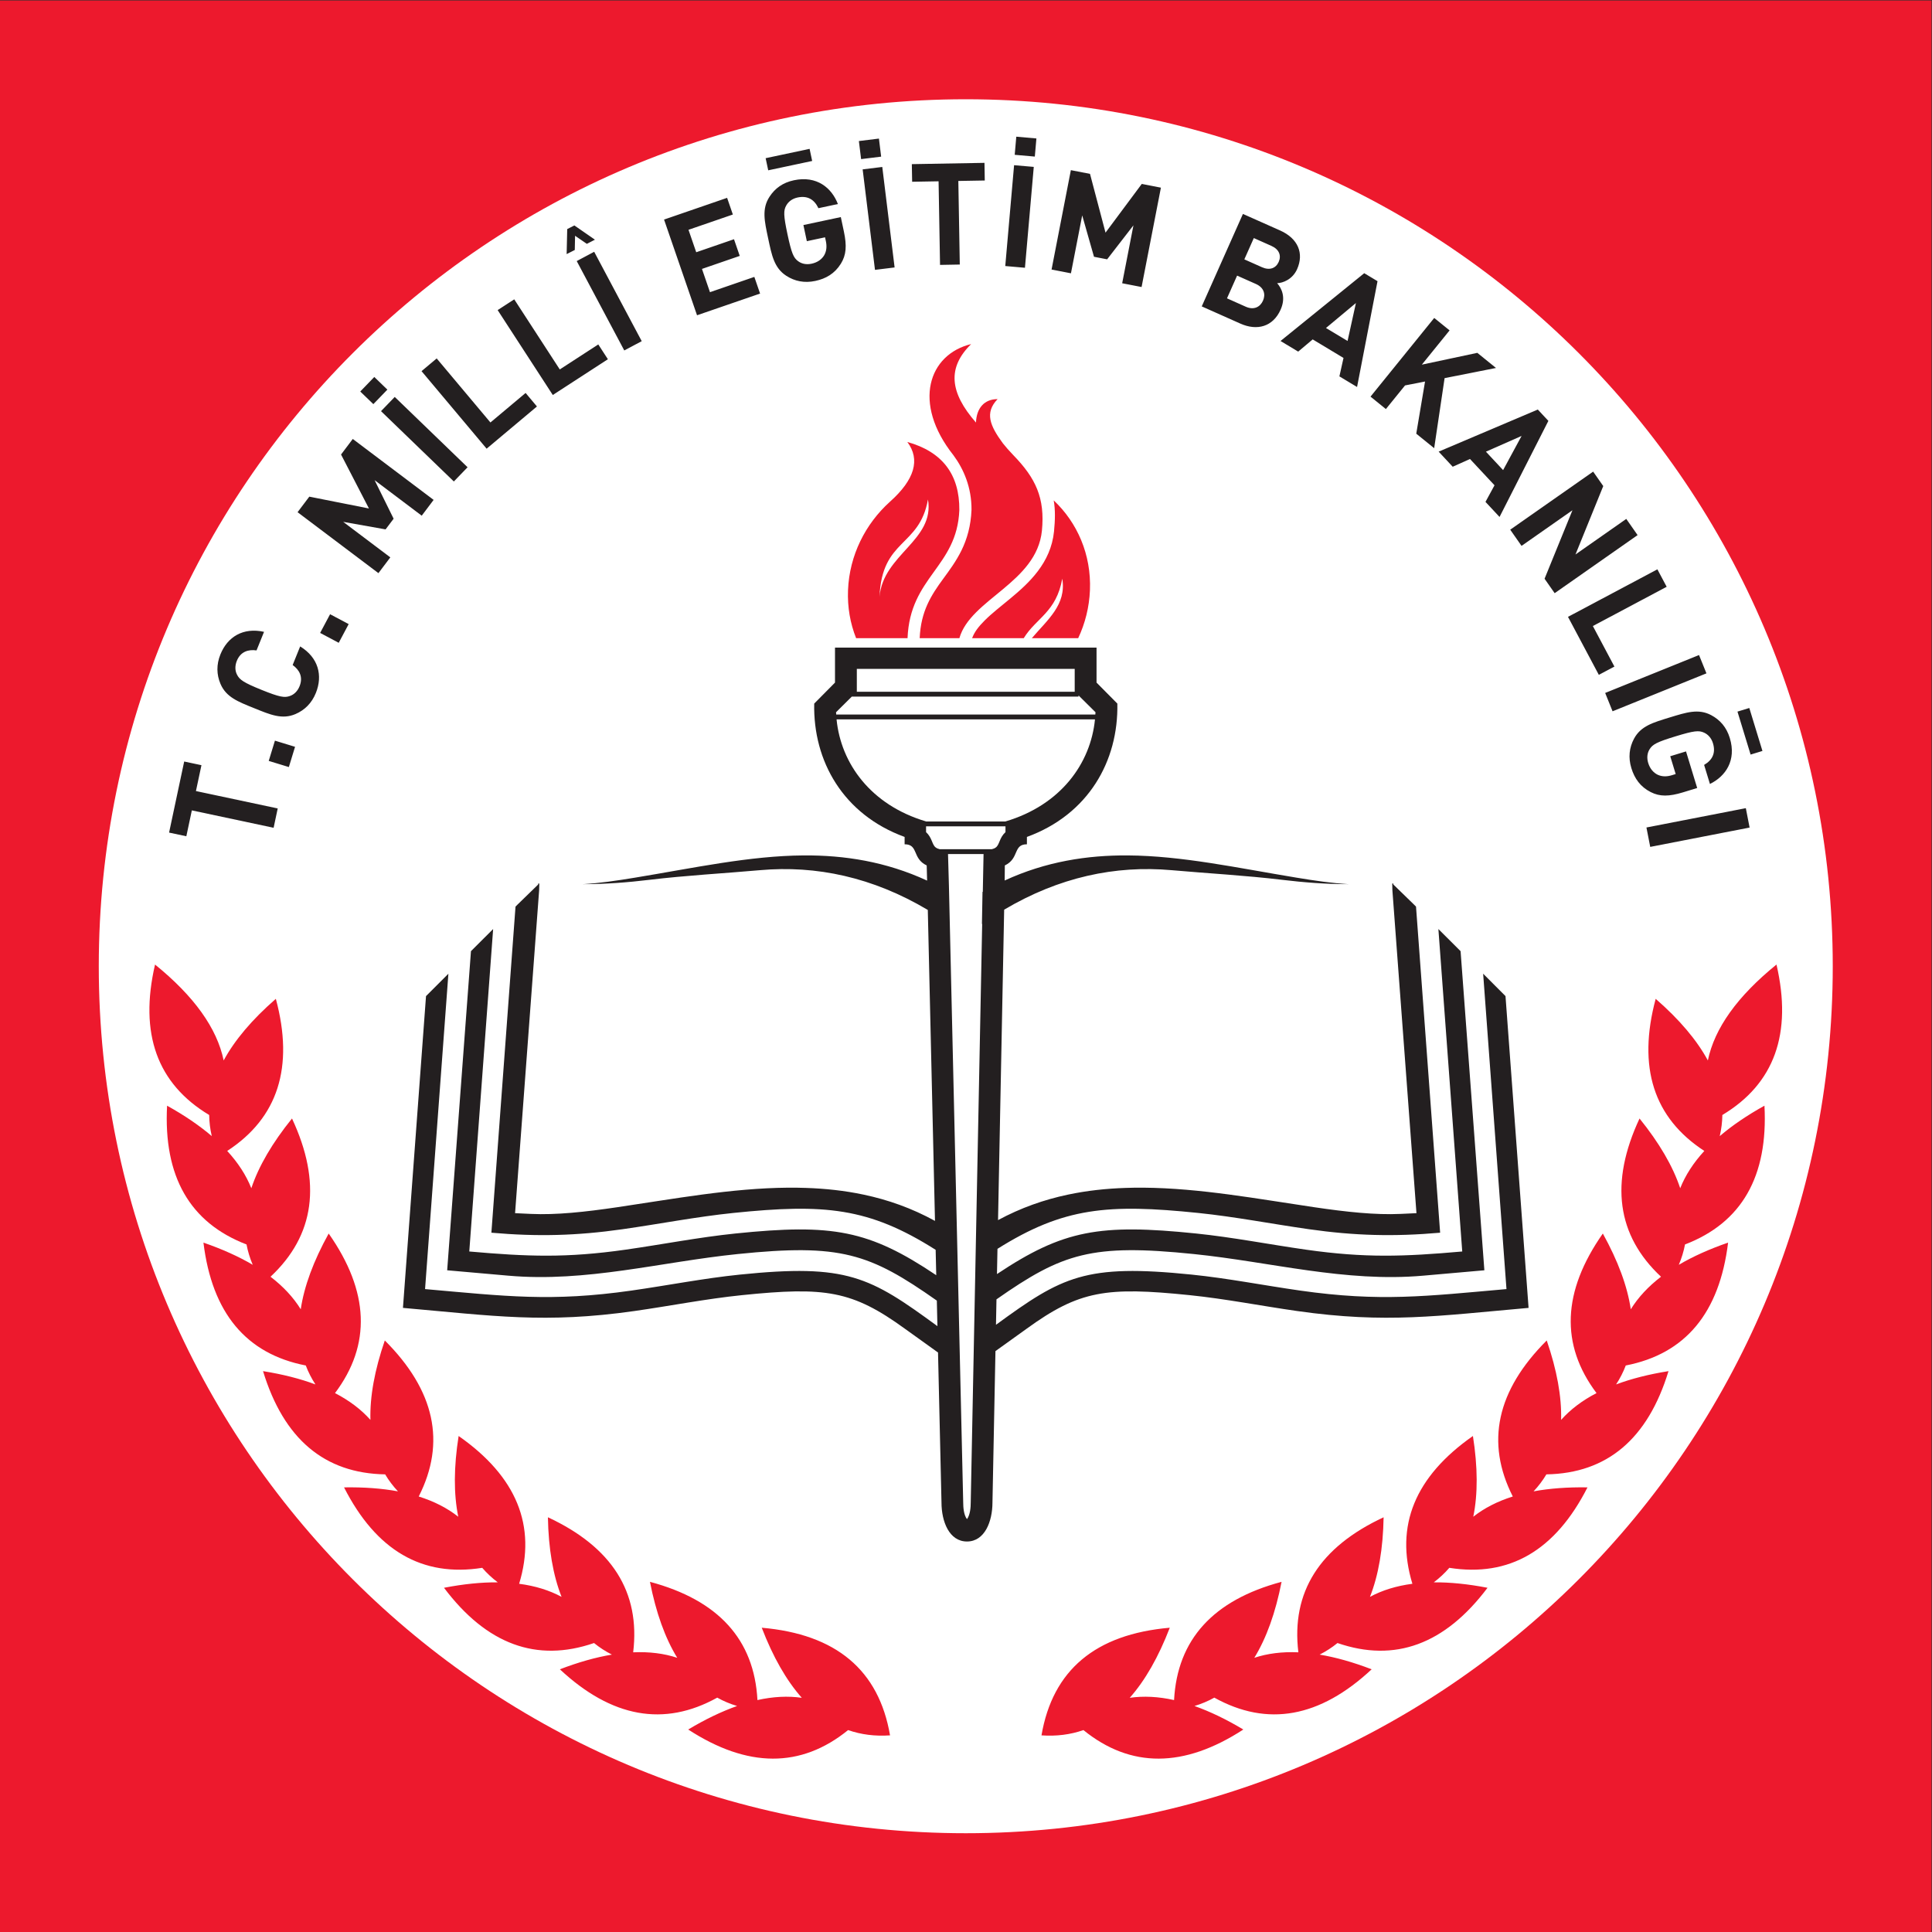
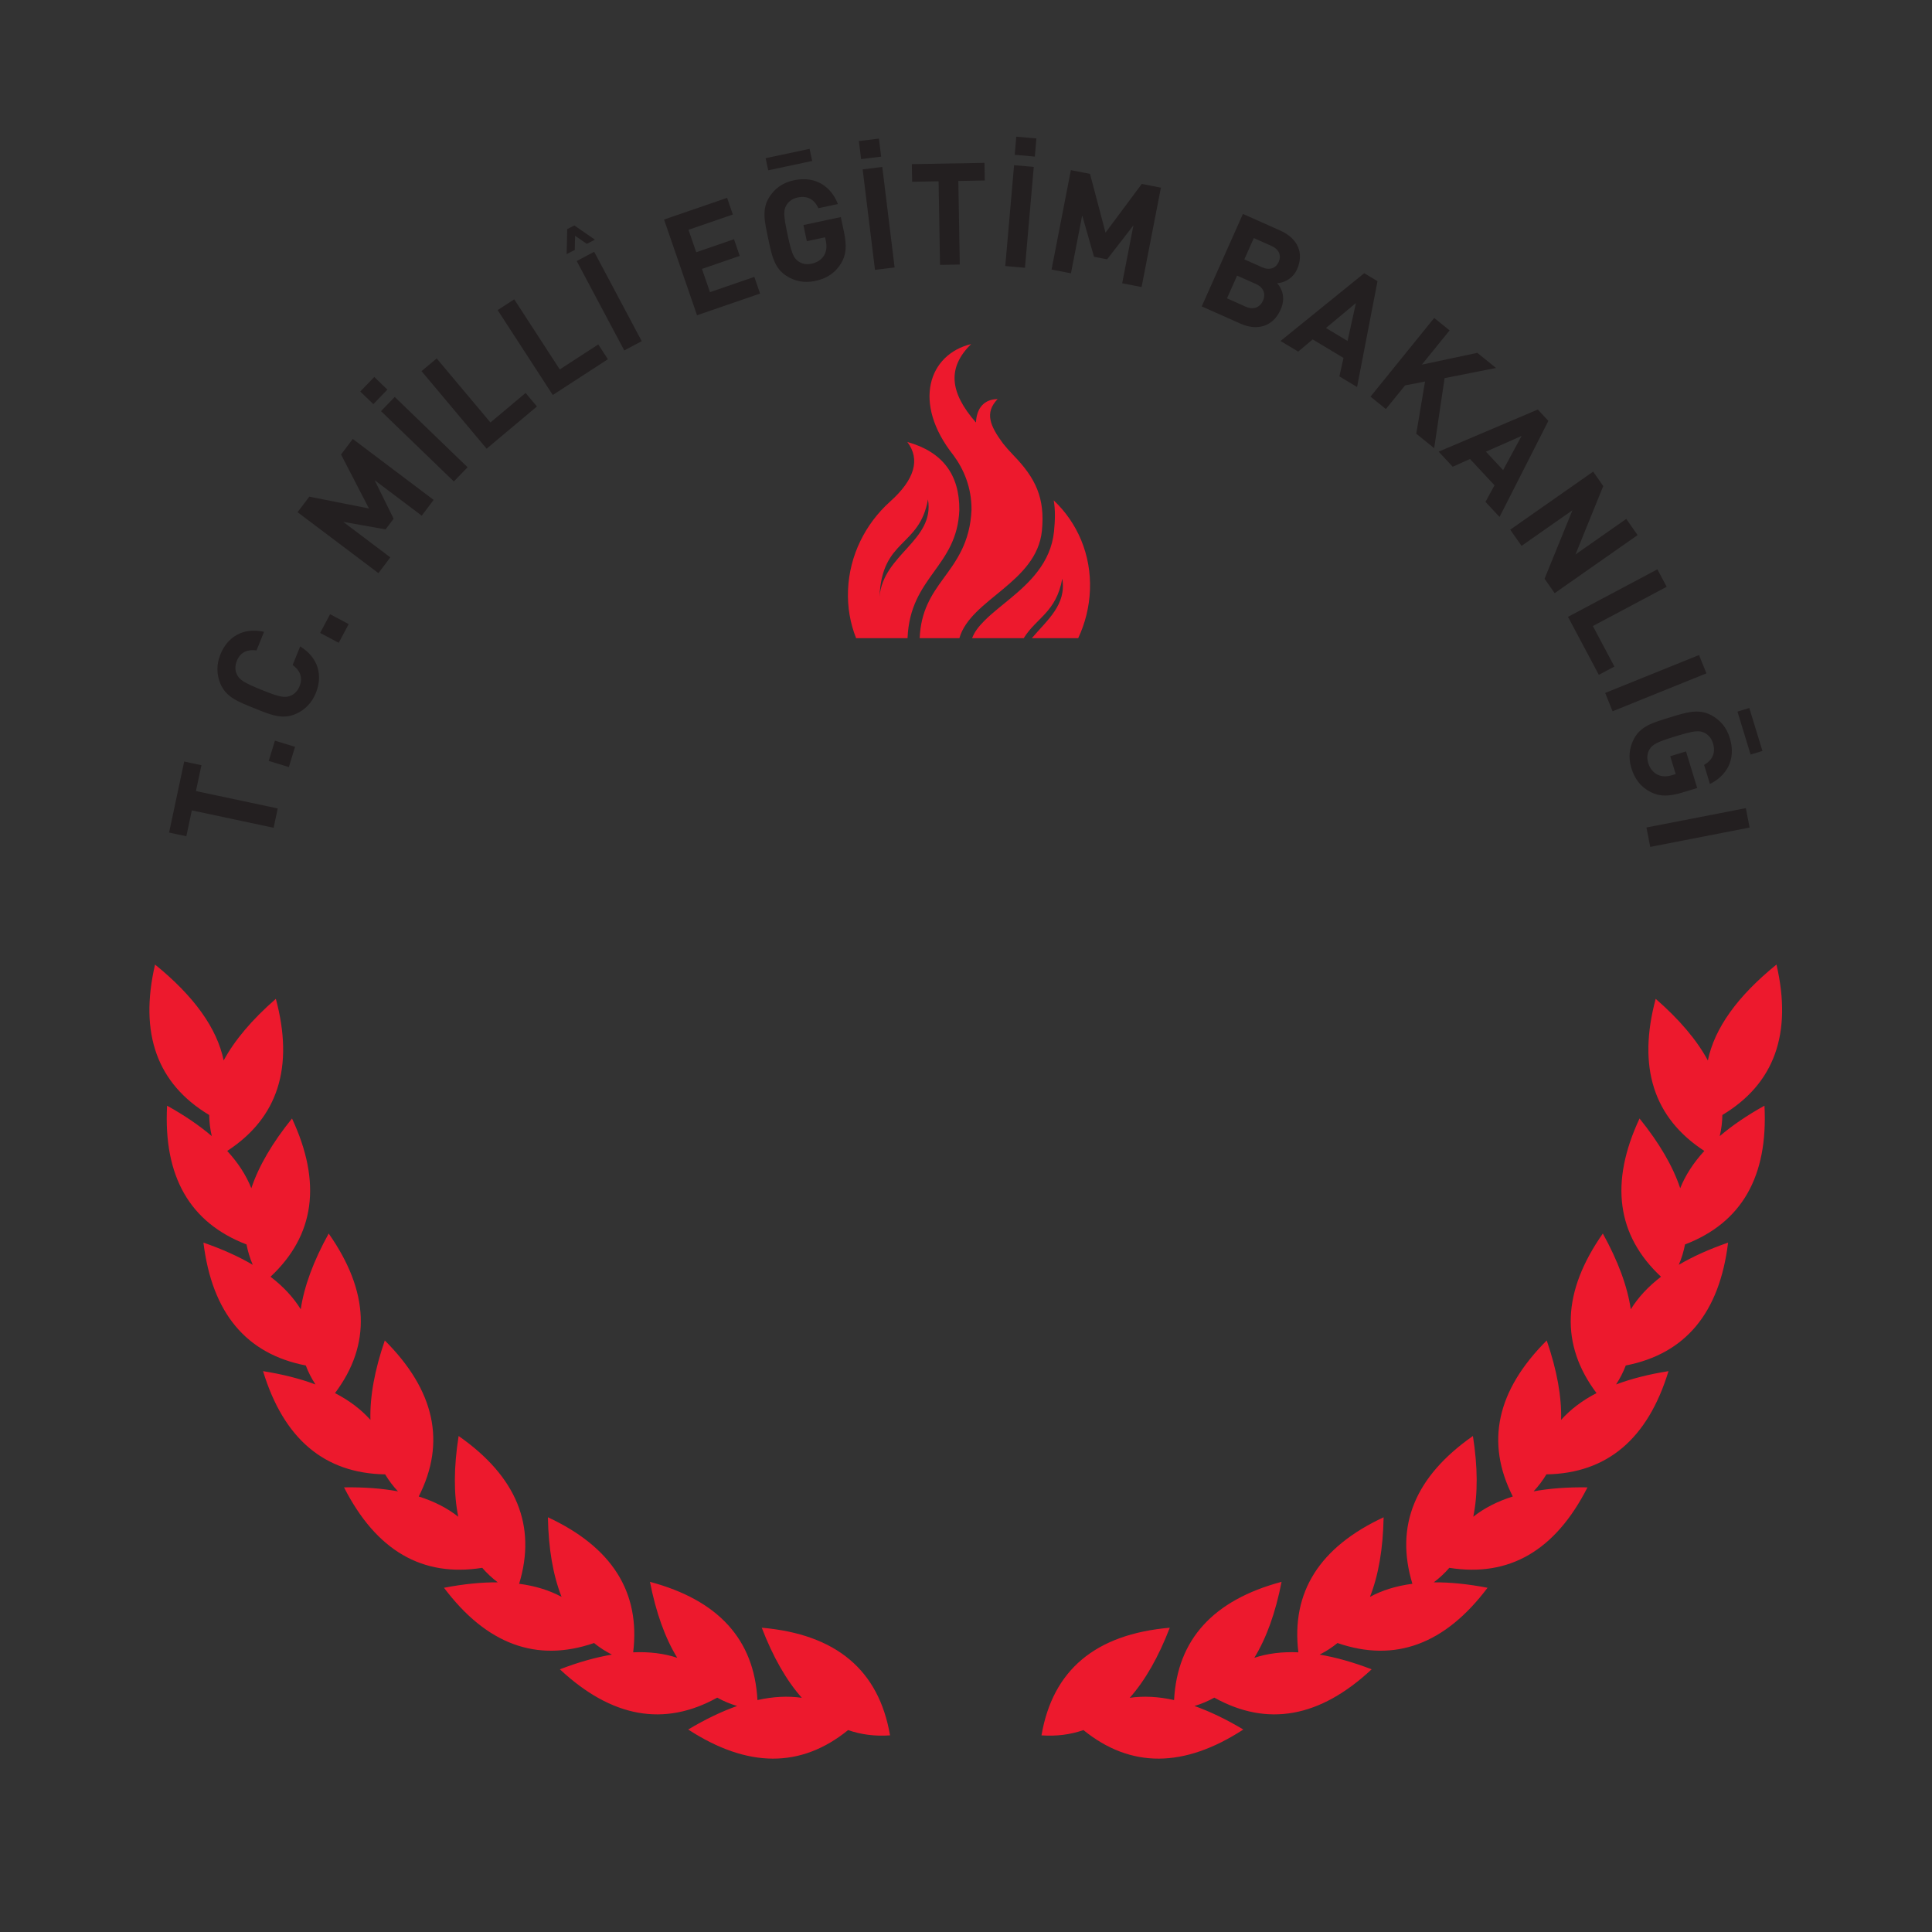
<svg xmlns="http://www.w3.org/2000/svg" viewBox="0 0 334.04 334.04" height="334.04" width="334.04" xml:space="preserve" id="svg2" version="1.1">
  <rect x="0" y="0" width="334.04" height="334.04" fill="#333333" stroke="none" />
  <defs id="defs6" />
  <g transform="matrix(1.333,0,0,-1.333,0,334.04)" id="g10">
    <g transform="scale(0.1)" id="g12">
-       <path id="path14" style="fill:#ed192d;fill-opacity:1;fill-rule:nonzero;stroke:none" d="M 0,2505.31 H 2505.32 V 0 H 0 v 2505.31" />
-       <path id="path16" style="fill:#ffffff;fill-opacity:1;fill-rule:evenodd;stroke:none" d="m 128.125,1252.65 c 0,621.07 503.473,1124.53 1124.545,1124.53 621.07,0 1124.53,-503.46 1124.53,-1124.53 0,-621.068 -503.46,-1124.529 -1124.53,-1124.529 -621.072,0 -1124.545,503.461 -1124.545,1124.529" />
      <path id="path18" style="fill:#ed192d;fill-opacity:1;fill-rule:evenodd;stroke:none" d="m 2147.52,1210.38 c -23.78,-88.63 -2.75,-154.4 63.09,-197.29 -14.15,-15.41 -24.56,-31.508 -31.27,-48.371 -9.54,28.57 -27.12,58.711 -52.76,90.451 -38.84,-83.15 -29.55,-151.561 27.85,-205.24 -16.6,-12.731 -29.65,-26.789 -39.19,-42.219 -4.42,29.828 -16.52,62.559 -36.26,98.25 -52.67,-75.141 -55.41,-144.133 -8.19,-206.961 -18.57,-9.641 -33.86,-21.219 -45.93,-34.75 0.81,30.109 -5.41,64.441 -18.65,103.02 -64.94,-64.848 -79.6,-132.329 -44.02,-202.399 -19.93,-6.25 -37.03,-15.019 -51.25,-26.242 6.03,29.519 5.87,64.41 -0.47,104.723 -75.21,-52.622 -101.39,-116.493 -78.51,-191.692 -20.72,-2.711 -39.08,-8.359 -55.05,-16.969 11.09,28.02 16.99,62.438 17.72,103.231 -83.17,-38.75 -120.04,-97.133 -110.57,-175.152 -20.89,0.929 -39.94,-1.438 -57.15,-7.129 15.76,25.679 27.55,58.531 35.37,98.558 -88.7,-23.699 -135.23,-74.828 -139.44,-153.359 -20.39,4.558 -39.56,5.512 -57.5,2.922 19.96,22.527 37.27,52.84 51.94,90.91 -96.43,-8.383 -151.91,-54.922 -166.41,-139.621 19.38,-1.34 37.52,0.949 54.39,6.847 61.22,-49.617 130.37,-49.367 207.4,0.731 -22.12,13.281 -43.39,23.43 -63.35,30.512 9.06,2.73 17.63,6.308 25.72,10.839 68.9,-38.23 136.91,-25.96 204.09,36.75 -24.08,9.239 -46.55,15.571 -67.47,19.059 8.35,4.242 16.06,9.231 23.15,15.02 74.47,-25.661 139.35,-1.778 194.62,71.66 -25.31,4.883 -48.58,7.242 -69.74,7.043 7.48,5.629 14.2,11.91 20.18,18.84 77.8,-12.364 137.54,22.418 179.21,104.347 -25.77,0.41 -49.09,-1.308 -69.93,-5.168 6.42,6.828 11.93,14.18 16.63,22.039 78.75,1.34 131.56,45.989 158.38,133.891 -25.48,-4.07 -48.14,-9.813 -67.97,-17.242 5.11,7.84 9.29,16.043 12.54,24.582 77.33,15.019 121.57,68.14 132.72,159.371 -24.39,-8.442 -45.7,-18.031 -63.93,-28.781 3.65,8.597 6.36,17.39 8.05,26.398 73.56,28.211 107.92,88.199 103.05,179.981 -22.55,-12.53 -41.88,-25.67 -57.99,-39.46 2.12,9.12 3.25,18.24 3.38,27.39 67.53,40.55 90.93,105.6 70.21,195.14 -50.68,-41.1 -80.36,-82.58 -89.02,-124.38 -14.34,26.48 -36.89,53.13 -67.67,79.92 z m -1789.727,0 c 23.809,-88.63 2.77,-154.4 -63.082,-197.29 14.144,-15.41 24.574,-31.508 31.281,-48.371 9.531,28.57 27.113,58.711 52.758,90.451 38.828,-83.15 29.547,-151.561 -27.867,-205.24 16.601,-12.731 29.668,-26.789 39.199,-42.219 4.426,29.828 16.504,62.559 36.25,98.25 52.688,-75.141 55.422,-144.133 8.203,-206.961 18.555,-9.641 33.879,-21.219 45.934,-34.75 -0.821,30.109 5.39,64.441 18.648,103.02 64.926,-64.848 79.59,-132.329 44.008,-202.399 19.945,-6.25 37.055,-15.019 51.277,-26.242 -6.035,29.519 -5.894,64.41 0.469,104.723 75.203,-52.622 101.359,-116.493 78.481,-191.692 20.75,-2.711 39.07,-8.359 55.046,-16.969 -11.054,28.02 -16.98,62.438 -17.714,103.231 83.203,-38.75 120.058,-97.133 110.586,-175.152 20.898,0.929 39.96,-1.438 57.16,-7.129 -15.754,25.679 -27.551,58.531 -35.395,98.558 88.723,-23.699 135.258,-74.828 139.426,-153.359 20.429,4.558 39.599,5.512 57.539,2.922 -19.99,22.527 -37.3,52.84 -51.965,90.91 96.445,-8.383 151.915,-54.922 166.405,-139.621 -19.35,-1.34 -37.49,0.949 -54.39,6.847 -61.19,-49.617 -130.331,-49.367 -207.394,0.731 22.11,13.281 43.391,23.43 63.379,30.512 -9.062,2.73 -17.637,6.308 -25.722,10.839 -68.895,-38.23 -136.954,-25.96 -204.122,36.75 24.082,9.239 46.582,15.571 67.481,19.059 -8.359,4.242 -16.067,9.231 -23.164,15.02 -74.461,-25.661 -139.348,-1.778 -194.613,71.66 25.312,4.883 48.578,7.242 69.769,7.043 -7.484,5.629 -14.203,11.91 -20.18,18.84 -77.812,-12.364 -137.558,22.418 -179.246,104.347 25.793,0.41 49.098,-1.308 69.934,-5.168 -6.391,6.828 -11.934,14.18 -16.602,22.039 -78.769,1.34 -131.566,45.989 -158.394,133.891 25.465,-4.07 48.125,-9.813 67.965,-17.242 -5.11,7.84 -9.282,16.043 -12.52,24.582 -77.348,15.019 -121.582,68.14 -132.738,159.371 24.383,-8.442 45.695,-18.031 63.937,-28.781 -3.66,8.597 -6.343,17.39 -8.07,26.398 -73.535,28.211 -107.891,88.199 -103.027,179.981 22.539,-12.53 41.863,-25.67 57.972,-39.46 -2.132,9.12 -3.25,18.24 -3.355,27.39 -67.547,40.55 -90.965,105.6 -70.235,195.14 50.68,-41.1 80.364,-82.58 89.016,-124.38 14.352,26.48 36.91,53.13 67.672,79.92" />
-       <path id="path20" style="fill:#231f20;fill-opacity:1;fill-rule:evenodd;stroke:none" d="m 1274.77,1349.24 c -0.13,-0.08 -0.27,-0.15 -0.39,-0.22 l -0.74,-41.59 c 0.1,0.07 0.21,0.13 0.31,0.2 l -14.84,-750.38 c 0,-6.441 -0.68,-16.031 -4.85,-21.762 -4.29,5.461 -4.92,15.672 -4.92,21.793 l -18.52,799.899 -1.17,40.99 h 46.09 l -0.82,-40.99 z m -189.69,223.64 h 335.18 c -5.56,-57 -44.23,-111.11 -116.09,-132.41 v -0.08 h -103 v 0.08 c -71.87,21.3 -110.53,75.41 -116.09,132.41 z m 19.75,29.5 h 294.1 v 1.54 l 22.01,-21.81 c -0.04,-0.98 -0.17,-1.96 -0.22,-2.95 h -336.1 c -0.05,0.99 -0.19,1.97 -0.22,2.95 z m 6.53,35.93 h 282.6 v -29.47 l 0.19,-0.18 h -282.99 l 0.2,0.18 z m 107.46,-233.85 c -1.88,0.44 -3.68,1.1 -5.36,2.42 -4.7,3.74 -4.4,12.51 -12.29,19.69 v 7.54 h 103 v -7.54 c -7.92,-7.18 -7.59,-15.95 -12.31,-19.69 -1.68,-1.32 -3.48,-1.98 -5.37,-2.42 z m 733.92,-190.53 -29,29.03 30.25,-409.062 c -104.3,-9.179 -163.59,-16.757 -267.54,-1.937 -46.95,6.687 -93.75,15.918 -140.64,20.719 -138.2,14.16 -168.18,-2.399 -253.96,-65.09 l 0.64,32.988 c 85.79,60.102 123.76,72.344 256.08,58.762 99.72,-10.211 196.04,-36.981 297.38,-28.039 l 79.37,6.988 -30.85,413.911 -28.79,28.71 30.94,-418.238 c -75.88,-6.692 -125.91,-8.57 -202.62,2.348 -47.64,6.789 -95.16,16.109 -142.7,21 -124.81,12.789 -172.11,4.691 -258.16,-52.629 l 0.65,32.718 c 85.8,53.961 143.58,58.52 260.24,46.563 47.89,-4.922 95.76,-14.281 143.74,-21.113 59.53,-8.489 110.49,-9.778 170.18,-4.528 l -31.29,422.989 -2.68,2.67 -26.7,25.97 -0.11,1.34 -1.37,-0.14 0.03,-0.57 0.19,-8.11 31.22,-418.809 -20.6,-0.961 c -32.6,-1.531 -70.23,2.512 -112.04,8.692 -72.96,10.757 -147.72,24.707 -221.3,25.339 -7.8,0.059 -15.54,-0.031 -23.26,-0.312 -25.37,-0.84 -50.32,-3.508 -74.84,-8.707 -31.01,-6.531 -61.27,-17.152 -90.68,-33.051 l 7.94,402.649 c 71.15,42.19 144.09,57.75 217.25,51.23 47.87,-4.25 95.74,-6.79 143.28,-12.5 28.09,-3.39 57.37,-5.68 86.29,-5.65 -21.63,1.31 -43.07,4.39 -67.81,8.49 -76.84,12.67 -148.44,28.32 -218.54,28.81 -52.65,0.37 -106.42,-7.92 -159.8,-32.53 l 0.19,19.53 c 19.15,9.09 10.38,27.44 28.65,27.44 v 9.53 c 79.74,29.11 118.84,98.45 117.29,172.97 l -26.98,27.22 v 45.41 h -152.62 -34.01 -152.61 v -45.41 l -26.96,-27.22 c -1.58,-74.52 37.52,-143.86 117.26,-172.97 v -9.53 c 18.27,0 9.5,-18.35 28.65,-27.44 l 0.52,-19.67 c -53.49,24.73 -107.37,33.04 -160.13,32.67 -70.075,-0.49 -141.696,-16.14 -218.54,-28.81 -24.738,-4.1 -46.145,-7.18 -67.805,-8.49 28.945,-0.03 58.195,2.26 86.32,5.65 47.508,5.71 95.379,8.25 143.282,12.5 73.323,6.52 146.443,-9.15 217.773,-51.57 l 9.32,-403.34 c -30.02,16.5 -60.92,27.41 -92.61,34.082 -24.49,5.199 -49.48,7.867 -74.82,8.707 -7.73,0.281 -15.49,0.371 -23.29,0.312 -73.572,-0.632 -148.338,-14.582 -221.295,-25.339 -41.809,-6.18 -79.445,-10.223 -112.043,-8.692 l -20.59,0.961 31.215,418.809 0.215,8.11 v 0.57 l -1.367,0.14 -0.11,-1.34 -26.707,-25.97 -2.676,-2.67 -31.293,-422.989 c 59.719,-5.25 110.649,-3.961 170.18,4.528 48.008,6.832 95.84,16.191 143.77,21.113 C 1068.9,944.73 1126.64,940 1213.6,884.82 l 0.77,-32.91 c -87.46,58.668 -134.48,67 -260.327,54.11 -47.578,-4.891 -95.09,-14.211 -142.715,-21 -76.726,-10.918 -126.758,-9.04 -202.64,-2.348 l 30.941,418.238 -28.754,-28.71 -30.859,-413.911 79.355,-6.988 c 101.332,-8.942 197.68,17.828 297.406,28.039 133.463,13.691 170.933,1.109 258.353,-60.391 l 0.76,-33.109 c -87.63,64.121 -116.9,81.14 -256.386,66.84 -46.867,-4.801 -93.664,-14.032 -140.609,-20.719 -103.985,-14.82 -163.243,-7.242 -267.567,1.937 l 30.274,409.062 -29.028,-29.03 -29.918,-404.41 c 117.598,-10.348 184.364,-20.571 300.012,-4.098 46.59,6.637 93.055,15.84 139.559,20.609 108.193,11.098 143.093,6.071 211.523,-43.582 l 42.93,-30.808 4.5,-194.629 c 0.03,-24.5 9.94,-50.5 33.05,-50.5 23.09,0 33.01,26.027 33.06,50.5 l 3.88,196.457 40.39,28.98 c 68.46,49.653 103.33,54.68 211.52,43.582 46.53,-4.769 92.98,-13.972 139.57,-20.609 115.64,-16.473 182.44,-6.25 300.02,4.098 l -29.93,404.41" />
      <path id="path22" style="fill:#ed192d;fill-opacity:1;fill-rule:nonzero;stroke:none" d="m 1140.79,1731.84 c 4.67,55.24 71.82,72.93 62.86,126.26 -11.14,-62.37 -59.8,-50.35 -62.86,-126.26 z m -30.36,-53.69 c -7.6,19.17 -11.39,40.12 -10.49,62.35 1.81,45.21 22.56,85.96 54.32,114.6 32.14,28.67 39.72,54.78 22.61,77.55 45.36,-12.64 67.83,-42.08 67.45,-88.34 -2.98,-74.11 -63.99,-86.15 -67.18,-166.16 z m 256.3,178.73 c 30.54,-28.73 48.86,-70.21 47,-116.38 -0.88,-22.07 -6.28,-43.29 -15.26,-62.35 h -60.14 c 20.21,23.84 45.17,43.34 39.49,77.2 -7.78,-43.61 -33.89,-50.87 -49.98,-77.2 h -66.95 c 2.9,7.84 8.03,14.75 16.28,22.97 4.74,4.75 9.99,9.31 15.45,13.87 5.85,4.89 11.91,9.75 17.92,14.72 24.08,19.99 52.42,45.96 56.57,86.86 1.47,14.88 1.78,28.29 -0.38,40.31 z m -122.36,-178.73 h -51.48 c 1.43,34.98 14.97,55.85 30.56,77.12 4.15,5.68 8.28,11.28 12.18,17.12 4.17,6.25 8.08,12.72 11.53,19.74 7.12,14.58 12.09,31.57 12.94,52.43 0.24,29.14 -10.19,52.98 -23.43,70.89 -53.94,68 -31.95,130.96 22.96,144.18 -31.02,-30.47 -28.1,-62.56 6.26,-101.77 0.76,18.87 10.89,30.39 28.05,30.39 -17.13,-17.72 -9.76,-34.71 6.82,-57.26 3.65,-4.65 8.14,-9.75 13.55,-15.38 29.08,-29.92 41.26,-55.68 37.11,-98.08 -6.89,-67.51 -92.6,-88.59 -107.05,-139.38" />
      <path id="path24" style="fill:#231f20;fill-opacity:1;fill-rule:evenodd;stroke:none" d="m 261.289,1513.43 -7.144,-33.55 106.074,-22.56 -5.321,-25.07 -106.074,22.56 -7.129,-33.56 -22.379,4.75 19.594,92.19 z m 121.406,23.84 -8.027,-26.27 -26.109,7.98 8.043,26.27 z m 6.637,130.2 c 23.754,-14.55 29.492,-37.76 20.371,-60.34 -5.383,-13.33 -14.598,-22.34 -26.598,-27.45 -17.285,-7.31 -32.375,-0.84 -53.398,7.68 -21.039,8.49 -36.387,14.28 -43.734,31.56 -5.094,12.02 -5.461,24.9 -0.071,38.23 9.192,22.75 29.371,35.28 56.571,29.25 l -9.739,-24.09 c -10.718,1.53 -20.722,-1.58 -25.554,-13.54 -2.625,-6.5 -2.379,-12.78 0.175,-17.78 3.266,-6.69 8.52,-10.4 31.946,-19.88 23.433,-9.47 29.797,-10.45 36.797,-7.89 5.312,1.83 9.843,6.15 12.465,12.65 4.851,11.99 -0.188,21.16 -8.969,27.49 z m 62.914,28.95 -12.898,-24.25 -24.106,12.81 12.906,24.25 z m 110.188,161.11 -15.418,-20.48 -61.125,46.07 24.672,-50 -10.446,-13.85 -54.972,9.78 61.128,-46.07 -15.429,-20.45 -104.871,79.03 15.211,20.17 77.363,-15.34 -36.184,69.99 15.203,20.18 z m 44.043,42.33 -17.805,-18.44 -94.469,91.21 17.805,18.43 z m -139.196,98.25 18.199,18.84 16.969,-16.39 -18.187,-18.83 z m 229.172,-19.41 -65.262,-54.76 -84.421,100.58 19.648,16.49 69.715,-83.07 45.625,38.28 z m 92.024,61.27 -71.465,-46.39 -71.516,110.12 21.52,13.96 59.058,-90.93 49.949,32.44 z m 43.886,23.43 -22.636,-12.04 -61.661,115.94 22.637,12.04 z m 153.516,61.74 -81.777,-28.15 -42.774,124.14 81.785,28.17 7.453,-21.62 -57.531,-19.82 10.024,-29.12 48.992,16.88 7.453,-21.63 -48.996,-16.87 10.383,-30.18 57.539,19.83 z m 108.711,80.45 c 3.94,-18.6 3.09,-30.45 -3.96,-41.75 -8,-12.84 -19.44,-19.42 -33.15,-22.31 -14.06,-3.01 -26.68,-0.41 -37.63,6.68 -15.73,10.25 -18.79,26.38 -23.51,48.56 -4.719,22.2 -8.488,38.18 1.746,53.93 7.104,10.93 17.204,18.35 31.654,21.41 29.76,6.34 49.04,-9.91 57.07,-30.83 l -25.26,-5.39 c -5.44,11.48 -14.26,16.58 -27.07,13.86 -6.84,-1.45 -11.87,-5.36 -14.61,-10.27 -3.71,-6.45 -3.71,-12.68 1.54,-37.39 5.27,-24.71 7.84,-30.58 13.84,-34.95 4.51,-3.39 10.62,-4.73 17.47,-3.25 7.6,1.61 13.14,5.63 16.34,11 3.14,5.57 3.55,11.69 2.13,18.38 l -1.04,4.86 -23.62,-5.02 -4.45,20.92 48.53,10.32 z m -41.15,91.55 -56.995,-12.12 -3.359,15.71 57.024,12.12 z m 106.93,-138.11 -25.45,-3.14 -16,130.34 25.46,3.14 z m -46.34,163.95 26,3.2 2.89,-23.43 -26,-3.2 z m 163.29,-51.17 -34.29,-0.6 1.88,-108.41 -25.61,-0.47 -1.89,108.44 -34.29,-0.6 -0.41,22.85 94.23,1.67 z m 52.11,-113.19 -25.53,2.24 11.44,130.8 25.53,-2.21 z m -11.23,170.02 26.09,-2.3 -2.05,-23.51 -26.08,2.3 z m 162.51,-195 -25.17,4.88 14.61,75.12 -34.11,-44.07 -17.05,3.31 -15.29,53.68 -14.61,-75.12 -25.14,4.89 25.03,128.89 24.83,-4.81 20.13,-76.24 47.02,63.19 24.82,-4.84 z m 180.36,-29.31 c -9.97,-22.42 -30.72,-27.71 -52.1,-18.19 l -50.22,22.37 53.42,119.94 48.19,-21.44 c 23.41,-10.44 31.21,-29.66 22.07,-50.22 -5.93,-13.29 -18.51,-17.99 -25.86,-18.16 5.73,-6.58 11.63,-18.29 4.5,-34.3 z m -2.51,61.88 c 3.66,8.27 0.57,16.3 -9.36,20.73 l -22.91,10.21 -12.3,-27.63 22.91,-10.22 c 9.95,-4.42 17.97,-1.34 21.66,6.91 z m -20.37,-50.27 c 3.61,8.08 1.45,16.9 -9.15,21.63 l -24.44,10.86 -13.11,-29.46 24.42,-10.9 c 10.62,-4.72 18.68,-0.21 22.28,7.87 z m 122.01,-111.96 -22.91,13.76 5.33,23.92 -39.98,24.04 -18.79,-15.84 -22.91,13.78 108.57,87.93 17.23,-10.35 z m -12.32,59.7 10.84,49.2 -38.83,-32.38 z m 112.34,-139.08 -23.24,18.81 11.39,67.67 -25.94,-5.08 -24.85,-30.66 -19.93,16.13 82.63,102.05 19.93,-16.14 -35.99,-44.43 71.98,15.3 24.2,-19.61 -66.66,-13.19 z m 84.79,-89.19 -18.24,19.55 11.72,21.52 -31.82,34.11 -22.41,-10.05 -18.24,19.58 128.61,54.61 13.71,-14.71 z m 4.62,60.76 23.97,44.32 -46.26,-20.42 z m 66.87,-159.63 -13.1,18.73 36.18,88.83 -66.04,-46.21 -14.68,21 107.56,75.32 13.11,-18.74 -36.02,-88.72 65.87,46.13 14.68,-21.01 z m 57.29,-105.93 -40,75.23 115.95,61.63 12.04,-22.63 -95.74,-50.91 27.96,-52.59 z m 17.81,-47.27 -9.59,23.79 121.74,49.17 9.61,-23.75 z m 91.45,-105.1 c -18.19,-5.55 -30.09,-5.74 -41.95,0.3 -13.48,6.85 -21.02,17.66 -25.11,31.07 -4.21,13.77 -2.74,26.55 3.38,38.07 8.81,16.57 24.63,21.02 46.31,27.66 21.71,6.64 37.3,11.77 53.88,2.98 11.49,-6.14 19.8,-15.57 24.11,-29.66 8.9,-29.11 -5.62,-49.75 -25.78,-59.58 l -7.54,24.71 c 10.96,6.42 15.28,15.65 11.45,28.18 -2.05,6.69 -6.37,11.36 -11.5,13.66 -6.75,3.14 -12.95,2.59 -37.11,-4.81 -24.17,-7.37 -29.79,-10.46 -33.61,-16.82 -2.98,-4.78 -3.8,-11 -1.75,-17.7 2.29,-7.42 6.74,-12.59 12.39,-15.32 5.85,-2.64 11.97,-2.51 18.49,-0.51 l 4.76,1.47 -7.05,23.1 20.46,6.26 14.49,-47.46 z m 87.59,48.96 -17.03,55.73 15.35,4.7 17.04,-55.73 z m -130.19,-119.74 -4.91,25.17 128.91,25.07 4.89,-25.17 z m -1379.278,782.18 -15.266,10.49 -0.379,-18.44 -10.547,-5.35 0.743,32.44 9.277,4.73 26.66,-18.46 -10.488,-5.41" />
    </g>
  </g>
</svg>